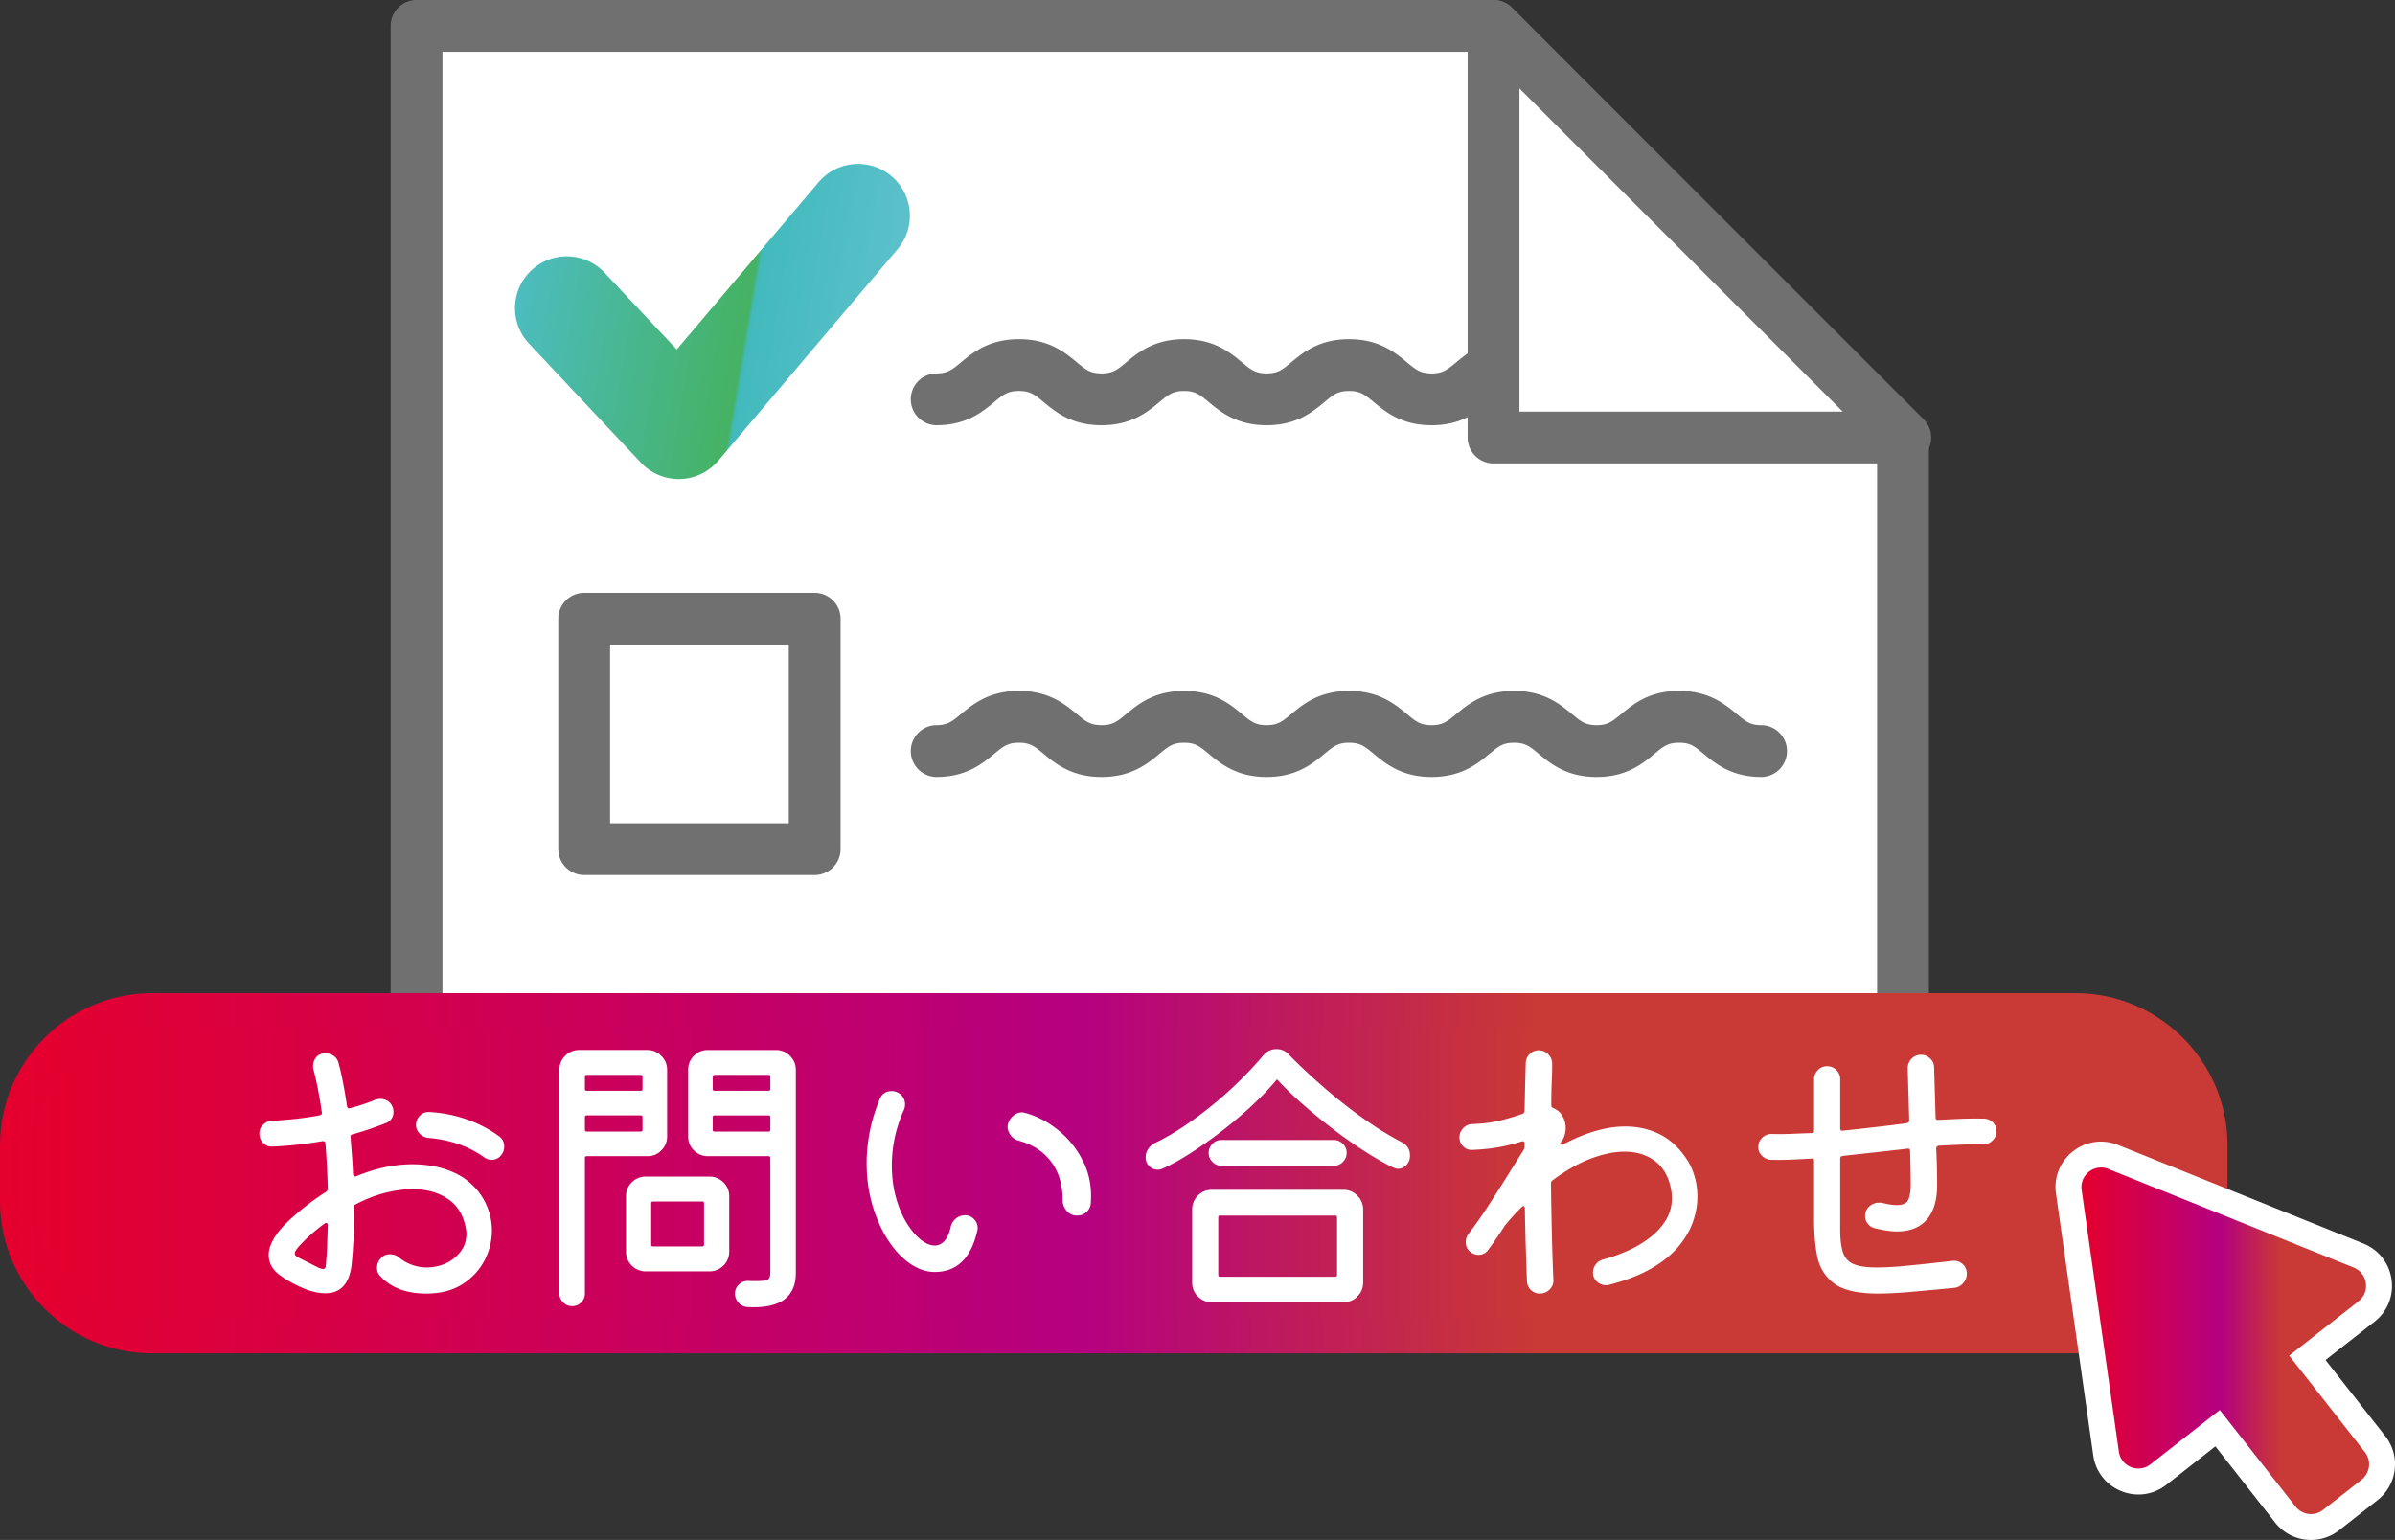
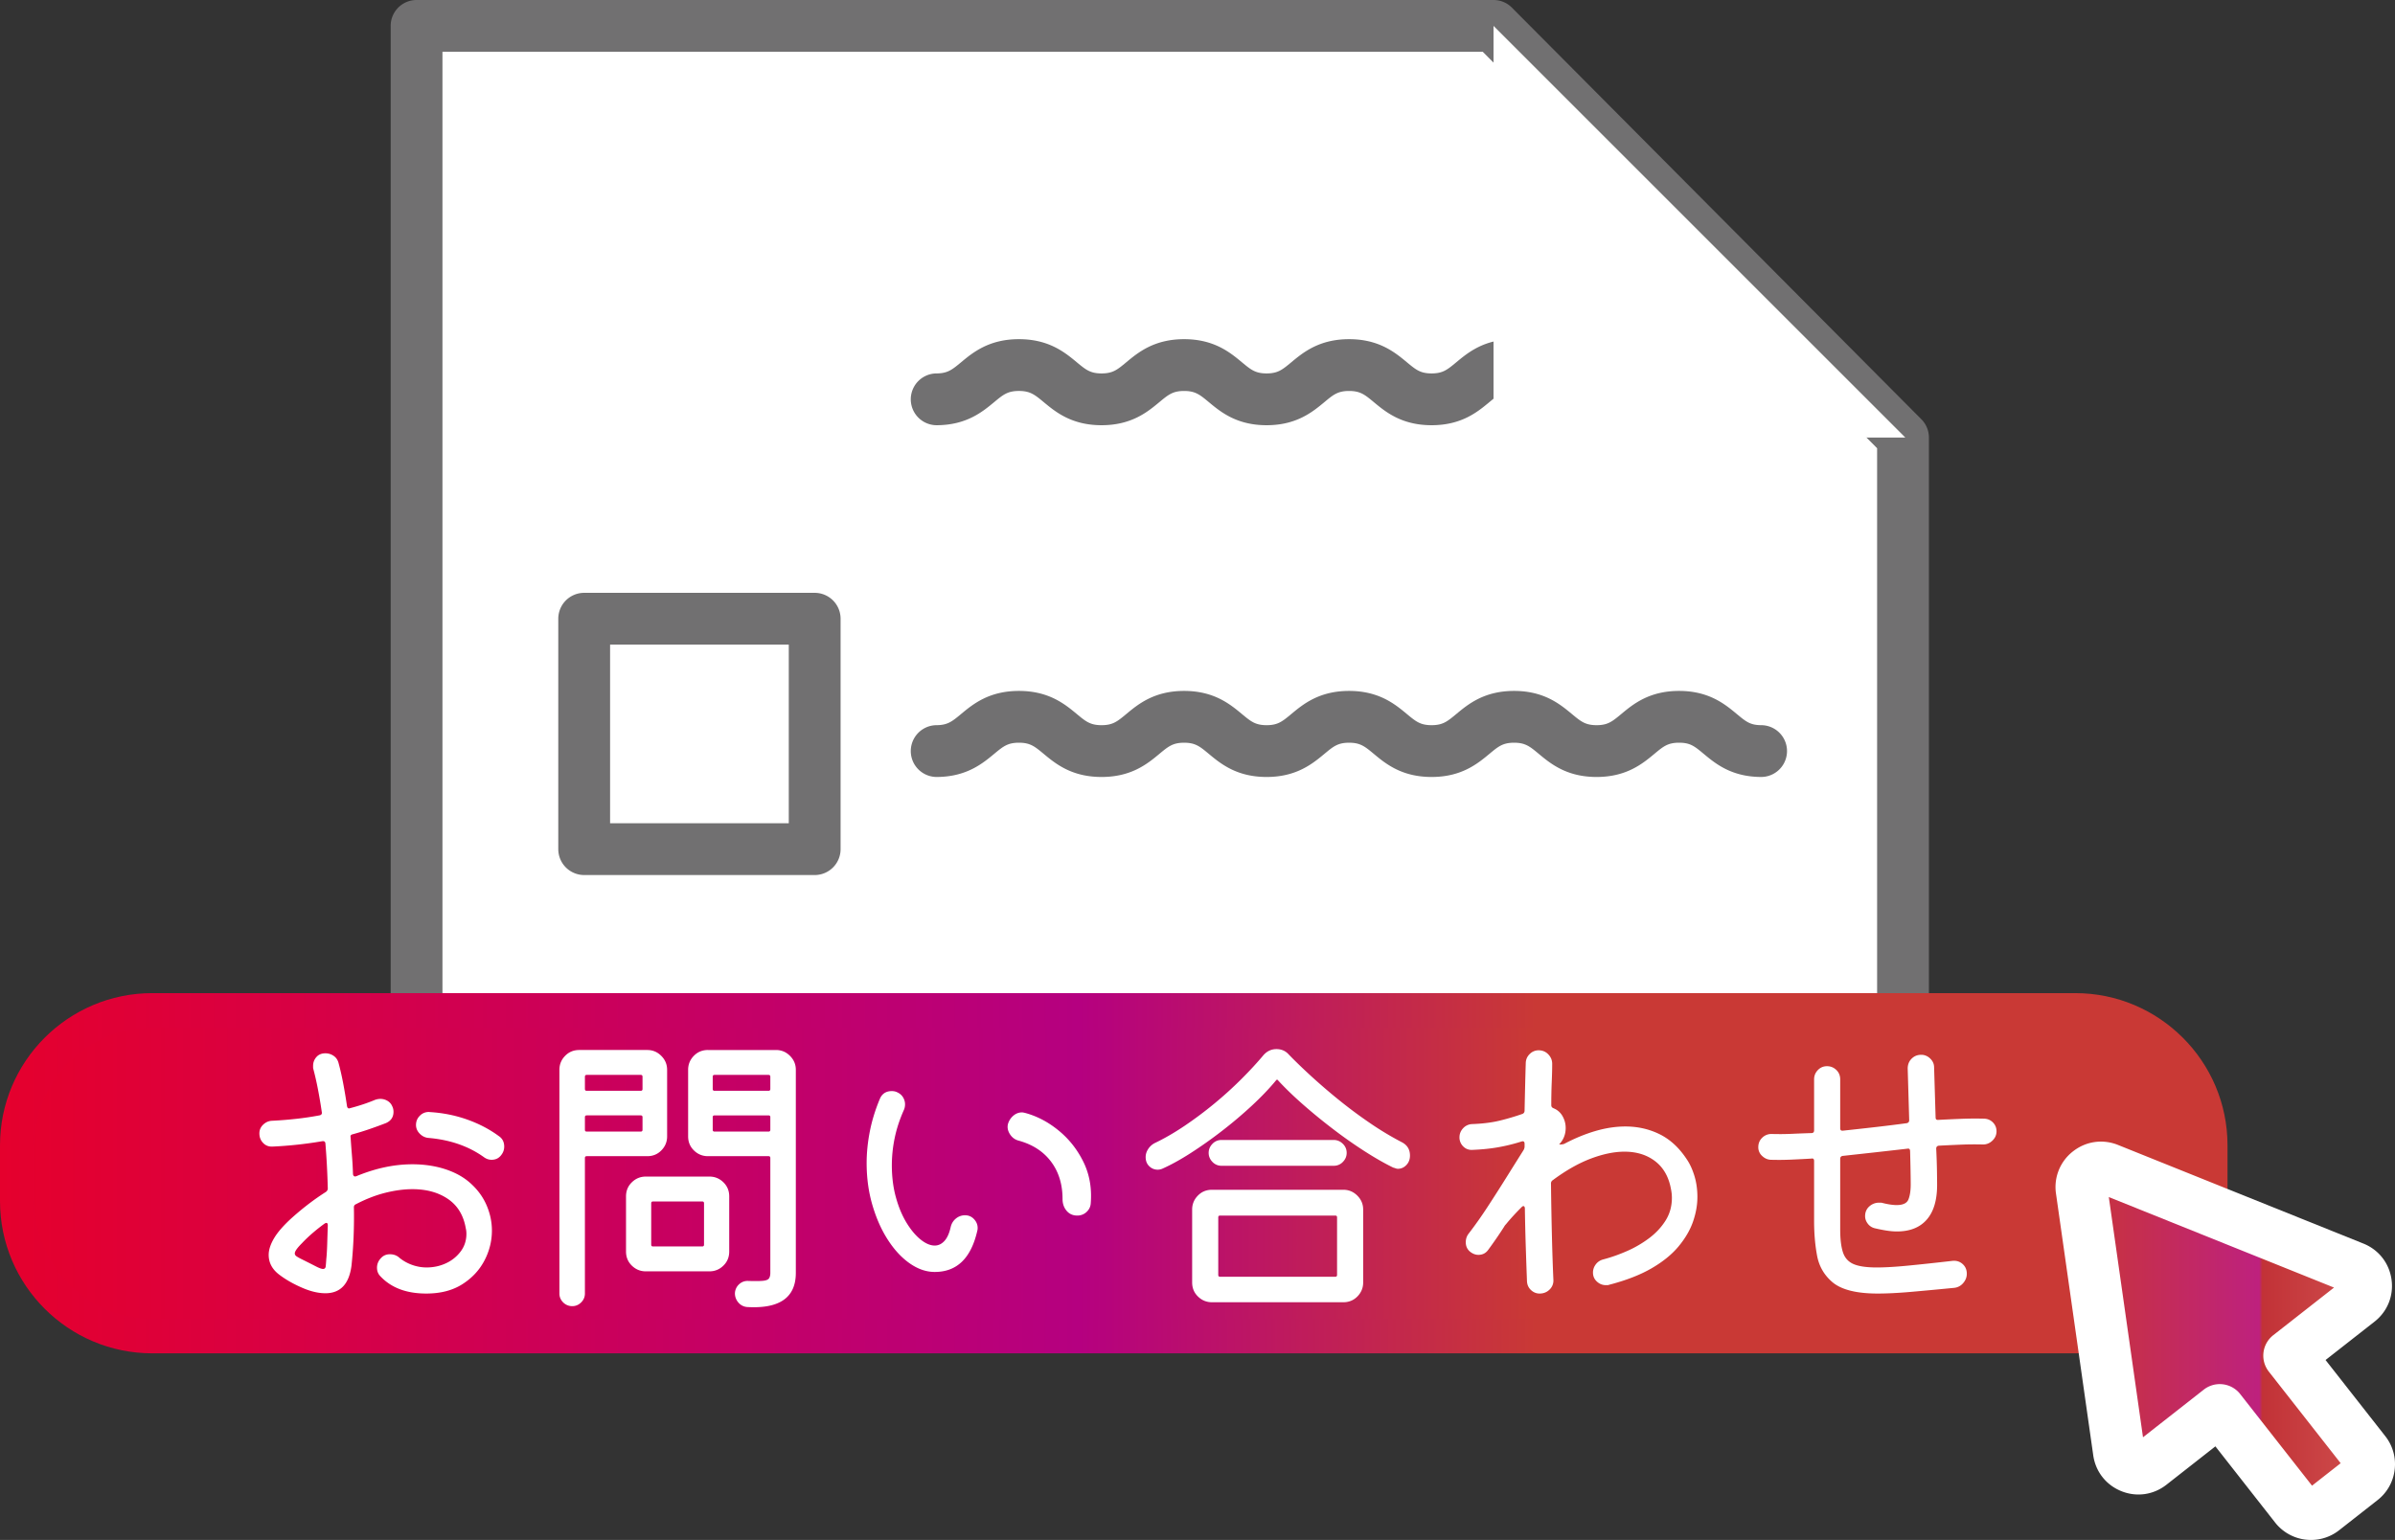
<svg xmlns="http://www.w3.org/2000/svg" xmlns:xlink="http://www.w3.org/1999/xlink" id="b" data-name="レイヤー 2" viewBox="0 0 451.091 290.132">
  <rect x="0" y="0" width="451.091" height="290.132" fill="#333333" stroke="none" />
  <defs>
    <linearGradient id="d" x1="3.254" x2="416.291" y1="221.041" y2="221.041" data-name="新規グラデーションスウォッチ 13" gradientUnits="userSpaceOnUse">
      <stop offset="0" stop-color="#e5002d" />
      <stop offset=".484" stop-color="#b50080" />
      <stop offset=".69" stop-color="#c93935" />
    </linearGradient>
    <linearGradient xlink:href="#d" id="e" x1="0" x2="419.545" y1="221.041" y2="221.041" data-name="新規グラデーションスウォッチ 13" />
    <linearGradient id="f" x1="392.033" x2="446.213" y1="252.613" y2="252.613" data-name="新規グラデーションスウォッチ 5" gradientUnits="userSpaceOnUse">
      <stop offset="0" stop-color="#c8343a" />
      <stop offset=".618" stop-color="#be217e" />
      <stop offset=".629" stop-color="#c23237" />
      <stop offset=".983" stop-color="#cf4e4d" />
    </linearGradient>
    <linearGradient xlink:href="#d" id="g" x1="392.033" x2="446.212" y1="252.613" y2="252.613" data-name="新規グラデーションスウォッチ 13" />
    <linearGradient id="h" x1="204.802" x2="271.406" y1="60.925" y2="60.925" data-name="新規グラデーションスウォッチ 4" gradientTransform="matrix(1.048 .174 -.171 1.029 -106.552 -45.622)" gradientUnits="userSpaceOnUse">
      <stop offset="0" stop-color="#4cbcc0" />
      <stop offset=".618" stop-color="#45b263" />
      <stop offset=".629" stop-color="#42babd" />
      <stop offset=".983" stop-color="#5bc0ca" />
    </linearGradient>
    <style>
      .n{fill:#fff}.o{fill:#717071}
    </style>
  </defs>
  <g id="c" data-name="デザイン">
    <path d="M358.425 210.015H78.46V4.879h202.842l77.123 77.554v127.582z" class="n" />
    <path d="M358.425 214.894H78.46a4.879 4.879 0 0 1-4.879-4.879V4.88A4.879 4.879 0 0 1 78.459 0h202.845c1.299 0 2.544.518 3.459 1.439l77.121 77.555a4.879 4.879 0 0 1 1.42 3.44v127.581a4.879 4.879 0 0 1-4.879 4.88Zm-275.088-9.757h270.21V84.446L279.274 9.757H83.337v195.38Z" class="o" />
    <rect width="413.037" height="61.359" x="3.254" y="190.361" rx="25.418" ry="25.418" style="fill:url(#d)" />
    <path d="M390.873 254.973H28.672C12.86 254.973 0 242.111 0 226.301v-10.52c0-15.81 12.86-28.672 28.672-28.672h362.201c15.811 0 28.672 12.862 28.672 28.671v10.521c0 15.81-12.86 28.672-28.672 28.672Zm-362.201-61.36c-12.222 0-22.167 9.945-22.167 22.167v10.521c0 12.222 9.945 22.167 22.167 22.167h362.201c12.222 0 22.167-9.945 22.167-22.167v-10.52c0-12.223-9.945-22.168-22.167-22.168H28.672Z" style="fill:url(#e)" />
    <path d="M83.043 220.032c2.184.603 3.984 1.517 5.396 2.74 1.413 1.225 2.467 2.628 3.165 4.21.697 1.582 1.045 3.203 1.045 4.86 0 1.998-.48 3.899-1.44 5.708s-2.356 3.287-4.182 4.435c-1.828 1.15-4.079 1.724-6.753 1.724-3.767 0-6.668-1.112-8.702-3.334-.377-.414-.565-.923-.565-1.526 0-.753.3-1.413.904-1.977.414-.377.922-.566 1.525-.566.716 0 1.319.226 1.809.678a8.041 8.041 0 0 0 2.458 1.357 8.1 8.1 0 0 0 2.627.452c1.319 0 2.543-.263 3.674-.791a7.168 7.168 0 0 0 2.768-2.233c.716-.96 1.074-2.062 1.074-3.305 0-.188-.01-.368-.028-.537a3.85 3.85 0 0 0-.085-.48c-.415-2.45-1.526-4.295-3.334-5.538-1.808-1.243-4.05-1.865-6.724-1.865-1.582 0-3.278.226-5.086.678-1.808.453-3.655 1.168-5.538 2.148-.264.112-.395.302-.395.564a92.156 92.156 0 0 1-.057 5.567 83.891 83.891 0 0 1-.396 5.453c-.452 3.466-2.09 5.198-4.916 5.198-1.243 0-2.6-.302-4.068-.904-1.809-.753-3.363-1.63-4.663-2.627-1.299-.998-1.949-2.233-1.949-3.701 0-.942.339-1.988 1.017-3.137.678-1.148 1.808-2.439 3.39-3.871 2.11-1.883 4.239-3.503 6.386-4.86.226-.187.339-.395.339-.62a155.431 155.431 0 0 0-.17-4.38c-.075-1.413-.169-2.797-.282-4.154-.038-.3-.226-.432-.565-.395a75.782 75.782 0 0 1-9.38 1.017c-.716.037-1.31-.188-1.78-.678-.472-.49-.707-1.092-.707-1.808 0-.64.235-1.188.707-1.64.47-.45 1.007-.696 1.61-.734a74.209 74.209 0 0 0 4.606-.367 57.798 57.798 0 0 0 4.379-.65c.376-.075.527-.283.452-.622a95.378 95.378 0 0 0-.735-4.35 56.043 56.043 0 0 0-.847-3.73 1.073 1.073 0 0 1-.057-.34v-.282c0-.64.207-1.195.622-1.667.414-.47.979-.706 1.695-.706.565 0 1.083.16 1.554.48.47.32.781.783.933 1.384.3 1.094.583 2.327.847 3.701.263 1.376.509 2.836.735 4.38.075.377.263.51.565.396a39.38 39.38 0 0 0 2.486-.735 31.312 31.312 0 0 0 2.26-.847c.34-.113.66-.17.961-.17.49 0 .942.123 1.356.367.415.246.715.594.904 1.046.15.302.227.64.227 1.017 0 1.017-.49 1.733-1.47 2.147a94.54 94.54 0 0 1-3.023 1.103 52.09 52.09 0 0 1-3.193.988c-.338.076-.471.264-.395.565.075 1.13.16 2.27.254 3.42.094 1.149.16 2.325.198 3.53.075.416.32.529.734.34 3.58-1.47 7.064-2.204 10.455-2.204 1.883 0 3.672.226 5.368.678Zm-26.277 17.179c1.206.602 2.12 1.064 2.741 1.383.622.322 1.064.48 1.328.48.301 0 .47-.158.509-.48.037-.319.075-.78.113-1.383.074-.64.131-1.564.17-2.77.036-1.205.074-2.391.112-3.56 0-.489-.208-.602-.622-.338a34.058 34.058 0 0 0-2.316 1.836 26.016 26.016 0 0 0-1.921 1.837c-.905.904-1.357 1.544-1.357 1.92 0 .227.113.416.34.566.226.151.526.32.903.509Zm37.183-23.17c.678.453 1.017 1.113 1.017 1.98 0 .564-.17 1.073-.509 1.525-.451.64-1.073.96-1.864.96-.528 0-1.018-.17-1.47-.508-2.901-2.071-6.404-3.278-10.51-3.616-.603-.076-1.13-.349-1.582-.82-.452-.47-.678-1.008-.678-1.611 0-.715.263-1.318.79-1.808a2.275 2.275 0 0 1 1.866-.622c2.448.152 4.783.622 7.006 1.413s4.2 1.827 5.934 3.108ZM125.65 201.553v12.545c0 1.018-.358 1.894-1.074 2.628-.715.735-1.601 1.102-2.655 1.102h-11.415c-.226 0-.34.113-.34.339v25.542c0 .64-.235 1.195-.705 1.667-.472.47-1.027.706-1.667.706a2.345 2.345 0 0 1-1.724-.706c-.472-.472-.706-1.027-.706-1.667v-42.156c0-1.016.357-1.892 1.073-2.626.716-.736 1.6-1.103 2.656-1.103h12.828c1.017 0 1.893.367 2.627 1.103.735.734 1.102 1.61 1.102 2.626Zm-4.973 3.957c.227 0 .34-.114.34-.34v-2.317c0-.225-.113-.339-.34-.339h-10.17c-.227 0-.34.114-.34.34v2.317c0 .225.113.339.34.339h10.17Zm-10.17 4.633c-.227 0-.34.113-.34.34v2.372c0 .227.113.34.34.34h10.17c.227 0 .34-.113.34-.34v-2.373c0-.226-.113-.339-.34-.339h-10.17Zm11.13 11.528h11.98c1.018 0 1.894.358 2.628 1.073.735.717 1.102 1.602 1.102 2.656v10.398c0 1.055-.367 1.94-1.102 2.656-.734.716-1.61 1.073-2.627 1.073h-11.98c-1.017 0-1.893-.357-2.627-1.073-.735-.716-1.103-1.6-1.103-2.656V225.4c0-1.054.368-1.94 1.103-2.656.734-.715 1.61-1.073 2.627-1.073Zm1.018 12.827c0 .226.113.339.34.339h9.266c.227 0 .34-.113.34-.34V226.7c0-.226-.113-.339-.34-.339h-9.267c-.226 0-.339.113-.339.339v7.798Zm10.68-36.674h12.827c1.018 0 1.893.367 2.628 1.103.735.734 1.102 1.61 1.102 2.626v38.257c0 4.633-3.033 6.78-9.098 6.442a2.361 2.361 0 0 1-1.695-.82 2.597 2.597 0 0 1-.678-1.78 2.4 2.4 0 0 1 .791-1.695c.49-.452 1.074-.658 1.752-.621 1.243.038 2.156.028 2.74-.029.584-.056.961-.207 1.13-.452.17-.244.255-.594.255-1.045v-21.643c0-.226-.113-.34-.34-.34h-11.414c-1.017 0-1.893-.357-2.627-1.072-.735-.716-1.102-1.601-1.102-2.657v-12.545c0-1.016.357-1.892 1.073-2.626.715-.736 1.601-1.103 2.656-1.103Zm11.415 7.686c.226 0 .34-.114.34-.34v-2.317c0-.225-.114-.339-.34-.339h-10.172c-.226 0-.338.114-.338.34v2.317c0 .225.112.339.338.339h10.172Zm-10.172 4.633c-.226 0-.338.113-.338.34v2.372c0 .227.112.34.338.34h10.172c.226 0 .34-.113.34-.34v-2.373c0-.226-.114-.339-.34-.339h-10.172ZM176.055 239.64c-1.582 0-3.136-.527-4.661-1.582-1.526-1.054-2.902-2.523-4.126-4.408-1.224-1.883-2.203-4.068-2.938-6.555-.735-2.486-1.102-5.142-1.102-7.967 0-1.921.198-3.9.594-5.934s1.025-4.087 1.893-6.16c.414-.979 1.167-1.468 2.26-1.468.376 0 .715.075 1.017.226.49.226.856.547 1.102.96.245.416.367.848.367 1.3 0 .34-.056.66-.17.96-.828 1.847-1.422 3.646-1.78 5.397a25.49 25.49 0 0 0-.536 5.114c0 2.186.254 4.201.763 6.047.508 1.846 1.177 3.446 2.006 4.803.828 1.356 1.714 2.41 2.656 3.165.941.754 1.826 1.13 2.655 1.13.679 0 1.28-.283 1.809-.848.527-.565.922-1.432 1.187-2.6.15-.677.48-1.223.988-1.638a2.657 2.657 0 0 1 1.724-.621c.678 0 1.243.245 1.695.734.452.49.678 1.036.678 1.639 0 .225-.02.395-.056.509-1.169 5.198-3.843 7.797-8.025 7.797Zm26.842-10.624c-.83 0-1.497-.3-2.006-.903s-.763-1.337-.763-2.204c0-2.787-.726-5.143-2.176-7.064-1.45-1.921-3.494-3.239-6.13-3.956-.679-.187-1.216-.592-1.611-1.214-.396-.622-.518-1.252-.367-1.893a3.208 3.208 0 0 1 1.017-1.582c.489-.414 1.035-.622 1.638-.622.114 0 .32.038.622.113 2.223.603 4.313 1.705 6.272 3.306 1.959 1.601 3.513 3.57 4.662 5.905 1.149 2.336 1.61 4.936 1.385 7.798-.038.64-.302 1.186-.791 1.639a2.495 2.495 0 0 1-1.752.677ZM218.888 220.202a2.145 2.145 0 0 1-.847.169c-.603 0-1.13-.216-1.583-.65-.451-.432-.677-1.007-.677-1.723 0-.528.16-1.036.48-1.526a3.21 3.21 0 0 1 1.271-1.13c1.809-.867 3.664-1.94 5.566-3.221a72.017 72.017 0 0 0 5.595-4.182 71.951 71.951 0 0 0 5.113-4.634c1.583-1.582 2.957-3.07 4.125-4.463.679-.791 1.507-1.187 2.487-1.187.941 0 1.714.339 2.317 1.017 1.205 1.243 2.608 2.6 4.21 4.068a111.74 111.74 0 0 0 5.227 4.493 88.405 88.405 0 0 0 5.848 4.35 58 58 0 0 0 5.962 3.59c1.054.527 1.582 1.375 1.582 2.543 0 .715-.226 1.308-.678 1.779-.452.472-.98.707-1.582.707-.151 0-.302-.028-.452-.085a4.3 4.3 0 0 0-.452-.142c-1.62-.79-3.4-1.808-5.34-3.051a87.872 87.872 0 0 1-5.877-4.125 107.132 107.132 0 0 1-5.68-4.634c-1.807-1.582-3.39-3.108-4.746-4.577-.15-.226-.302-.226-.452 0-1.281 1.546-2.807 3.136-4.577 4.775a82.431 82.431 0 0 1-5.623 4.747 82.801 82.801 0 0 1-5.877 4.153c-1.94 1.244-3.72 2.223-5.34 2.939Zm34.131 25.145h-24.75c-1.017 0-1.893-.358-2.628-1.073-.735-.716-1.102-1.601-1.102-2.656v-13.732c0-1.016.358-1.892 1.074-2.627.715-.735 1.6-1.102 2.656-1.102h24.75c1.017 0 1.893.367 2.628 1.102.735.735 1.102 1.61 1.102 2.627v13.732c0 1.017-.359 1.893-1.074 2.628-.716.734-1.602 1.101-2.656 1.101Zm-1.808-25.71h-21.134a2.301 2.301 0 0 1-1.724-.735c-.47-.49-.706-1.055-.706-1.695s.235-1.205.706-1.696a2.301 2.301 0 0 1 1.724-.734h21.134c.64 0 1.205.235 1.695.706.49.472.735 1.045.735 1.724 0 .64-.236 1.206-.707 1.695a2.302 2.302 0 0 1-1.723.734Zm-21.417 9.38c-.225 0-.339.113-.339.34v10.849c0 .225.114.339.34.339h21.698c.226 0 .34-.114.34-.34v-10.849c0-.226-.114-.34-.34-.34h-21.699ZM317.721 218.45c.565.829 1.036 1.855 1.413 3.079.376 1.225.565 2.553.565 3.984 0 1.507-.273 3.051-.82 4.634-.546 1.582-1.45 3.136-2.712 4.662-1.262 1.526-2.967 2.91-5.114 4.154-2.147 1.243-4.822 2.279-8.024 3.107a.624.624 0 0 1-.282.057h-.283c-.641 0-1.206-.227-1.695-.678-.49-.452-.735-1.018-.735-1.695 0-.566.179-1.083.537-1.555.357-.47.838-.781 1.441-.932 1.431-.377 2.9-.894 4.408-1.554a20.869 20.869 0 0 0 4.181-2.43c1.28-.961 2.317-2.071 3.108-3.334.791-1.262 1.187-2.684 1.187-4.267 0-.526-.056-1.073-.17-1.638-.415-2.297-1.403-4.05-2.966-5.255-1.564-1.205-3.495-1.809-5.792-1.809-1.922 0-4.032.434-6.33 1.3-2.297.867-4.69 2.224-7.176 4.068a.71.71 0 0 0-.339.622c.037 3.278.094 6.49.17 9.635.074 3.146.17 5.98.282 8.504a2.321 2.321 0 0 1-.706 1.837c-.509.509-1.14.763-1.893.763-.603 0-1.14-.217-1.61-.65-.472-.433-.727-.989-.764-1.667-.075-1.959-.15-4.105-.226-6.442a414.205 414.205 0 0 1-.17-7.232c0-.227-.056-.377-.169-.453-.113-.075-.264-.018-.452.17-.49.49-.98.998-1.469 1.526-.49.527-.98 1.092-1.47 1.694-.15.151-.263.303-.338.452a81.833 81.833 0 0 1-2.995 4.352c-.452.64-1.074.96-1.865.96-.528 0-1.037-.188-1.526-.565-.565-.452-.847-1.054-.847-1.808 0-.602.17-1.13.508-1.582a77.87 77.87 0 0 0 3.617-5.115 313.283 313.283 0 0 0 3.644-5.707 1267.9 1267.9 0 0 1 3.137-5c.113-.226.17-.433.17-.622v-.509c0-.414-.19-.565-.566-.452a33.762 33.762 0 0 1-4.181 1.045c-1.508.283-3.203.462-5.086.537-.678.038-1.253-.178-1.724-.65a2.343 2.343 0 0 1-.706-1.723c0-.64.226-1.205.678-1.695a2.407 2.407 0 0 1 1.695-.791c1.997-.075 3.73-.292 5.2-.65 1.468-.358 2.9-.782 4.294-1.272.263-.112.395-.32.395-.621.037-1.77.075-3.437.113-5.001.038-1.562.076-2.91.113-4.04.037-.64.292-1.188.763-1.64a2.328 2.328 0 0 1 1.667-.677c.715 0 1.318.254 1.809.762.489.51.734 1.103.734 1.78 0 .981-.028 2.14-.085 3.476s-.085 2.778-.085 4.322c0 .265.132.453.396.566.753.302 1.328.8 1.724 1.497.395.698.593 1.441.593 2.232 0 1.206-.415 2.243-1.243 3.109h.282c.076 0 .179-.009.31-.029.133-.018.255-.046.369-.085 1.996-1.054 3.964-1.865 5.904-2.43 1.94-.565 3.815-.847 5.623-.847 2.335 0 4.493.49 6.47 1.469 1.978.98 3.682 2.562 5.114 4.747ZM373.778 210.764c.64.038 1.176.284 1.61.735.433.452.65.999.65 1.64 0 .677-.255 1.261-.763 1.75-.509.49-1.102.736-1.78.736a59.197 59.197 0 0 0-4.04.027c-1.413.057-2.836.123-4.267.198-.339.038-.508.226-.508.566.075 1.545.122 2.93.141 4.153.019 1.225.028 2.12.028 2.684 0 2.863-.65 5.039-1.95 6.527s-3.174 2.231-5.622 2.231c-.603 0-1.263-.056-1.977-.168a30.023 30.023 0 0 1-2.261-.453 2.328 2.328 0 0 1-1.272-.876c-.32-.432-.48-.894-.48-1.384 0-.753.264-1.366.791-1.836a2.71 2.71 0 0 1 1.865-.707h.283c.113 0 .226.02.339.056 1.054.264 1.94.396 2.655.396 1.206 0 1.95-.358 2.233-1.073.282-.716.424-1.658.424-2.826 0-.527-.01-1.346-.029-2.459-.02-1.11-.047-2.363-.085-3.757 0-.414-.169-.583-.508-.508-1.96.225-3.955.452-5.99.678-2.034.225-4.088.452-6.16.677-.339.038-.508.227-.508.566v13.336c0 1.771.17 3.183.509 4.238.339 1.055.997 1.799 1.977 2.232.98.433 2.449.65 4.408.65 1.544 0 3.484-.114 5.82-.34 2.336-.226 5.143-.526 8.42-.903.753-.076 1.393.123 1.922.593.526.471.79 1.083.79 1.836 0 .642-.225 1.225-.678 1.752a2.53 2.53 0 0 1-1.695.904c-3.09.301-5.82.555-8.193.763-2.374.206-4.446.31-6.217.31-3.993 0-6.837-.715-8.532-2.147-1.545-1.318-2.506-2.975-2.882-4.972-.377-1.996-.565-4.2-.565-6.612v-11.245c0-.376-.17-.527-.509-.452-1.28.076-2.562.142-3.842.198a51.99 51.99 0 0 1-3.843.029c-.603-.038-1.14-.284-1.61-.736a2.184 2.184 0 0 1-.707-1.638c0-.715.245-1.309.735-1.78a2.44 2.44 0 0 1 1.751-.707c1.319.038 2.6.029 3.843-.028s2.467-.103 3.673-.14c.34 0 .509-.17.509-.51v-9.606c0-.678.235-1.262.706-1.752.47-.49 1.045-.734 1.724-.734s1.261.235 1.752.706c.489.471.734 1.065.734 1.78v9.211c0 .339.17.49.509.452 2.11-.226 4.153-.452 6.13-.679 1.979-.225 3.947-.47 5.906-.734.301-.075.452-.263.452-.564l-.283-9.72c0-.753.245-1.375.735-1.865s1.092-.735 1.808-.735c.64 0 1.205.236 1.696.706.489.472.734 1.028.734 1.667l.283 9.438c0 .339.17.49.508.452 1.432-.075 2.873-.142 4.323-.198 1.45-.057 2.91-.066 4.38-.029ZM331.771 73c-7.77 0-7.77-1.985-15.54-1.985s-7.77 1.984-15.54 1.984c-7.769 0-7.769-1.984-15.539-1.984s-7.77 1.984-15.54 1.984c-7.771 0-7.771-1.984-15.542-1.984-7.77 0-7.77 1.984-15.538 1.984-7.772 0-7.772-1.984-15.543-1.984-7.772 0-7.772 1.984-15.544 1.984-7.774 0-7.774-1.984-15.547-1.984-7.773 0-7.773 1.984-15.546 1.984" class="n" />
    <path d="M331.77 80.112c-5.644 0-8.67-2.516-10.881-4.353-1.734-1.442-2.525-2.1-4.644-2.1-2.122 0-2.966.702-4.647 2.1-2.21 1.837-5.24 4.353-10.884 4.353-5.648 0-8.675-2.516-10.885-4.352-1.687-1.399-2.532-2.1-4.653-2.1s-2.967.701-4.654 2.1c-2.21 1.836-5.237 4.352-10.884 4.352s-8.678-2.516-10.888-4.352c-1.687-1.399-2.532-2.1-4.654-2.1s-2.966.701-4.646 2.099c-2.214 1.837-5.241 4.353-10.888 4.353s-8.675-2.516-10.885-4.352c-1.687-1.399-2.532-2.1-4.653-2.1-2.125 0-2.97.701-4.657 2.1-2.21 1.836-5.24 4.352-10.891 4.352s-8.68-2.514-10.894-4.35c-1.69-1.4-2.538-2.103-4.67-2.103-2.127 0-2.975.702-4.662 2.103-2.214 1.836-5.247 4.35-10.898 4.35a4.879 4.879 0 0 1 0-9.757c2.132 0 2.98-.704 4.67-2.103 2.21-1.836 5.243-4.35 10.89-4.35 5.651 0 8.681 2.514 10.895 4.35 1.69 1.399 2.538 2.103 4.669 2.103 2.128 0 2.973-.702 4.66-2.103 2.21-1.836 5.24-4.35 10.888-4.35s8.674 2.516 10.884 4.351c1.687 1.4 2.532 2.102 4.654 2.102s2.966-.702 4.653-2.102c2.21-1.835 5.237-4.35 10.881-4.35s8.675 2.515 10.885 4.35c1.687 1.4 2.532 2.102 4.657 2.102 2.121 0 2.966-.702 4.653-2.102 2.21-1.835 5.237-4.35 10.885-4.35s8.674 2.515 10.884 4.35c1.687 1.4 2.532 2.102 4.654 2.102s2.966-.702 4.646-2.1c2.211-1.837 5.241-4.353 10.885-4.353s8.671 2.516 10.882 4.353c1.734 1.442 2.525 2.1 4.643 2.1a4.879 4.879 0 0 1 0 9.757Z" class="o" />
    <path d="M358.856 82.433h-77.554V4.879l77.554 77.554z" class="n" />
-     <path d="M358.857 87.312h-77.553a4.879 4.879 0 0 1-4.879-4.878V4.879a4.876 4.876 0 0 1 3.011-4.507 4.883 4.883 0 0 1 5.317 1.057l77.553 77.555a4.879 4.879 0 0 1-3.449 8.328Zm-72.675-9.757h60.898l-60.898-60.897v60.897Z" class="o" />
    <path d="m445.424 273.592-14.26-18.19 13.059-10.24c2.24-1.757 1.74-5.28-.902-6.343l-46.207-18.578c-2.642-1.063-5.443 1.133-5.042 3.953l7.014 49.305c.4 2.82 3.703 4.147 5.944 2.39l13.06-10.239 14.262 18.191a3.699 3.699 0 0 0 5.193.629l7.25-5.685a3.7 3.7 0 0 0 .63-5.193Z" style="fill:url(#f)" />
-     <path d="m445.424 273.592-14.261-18.19 13.06-10.24c2.24-1.757 1.74-5.28-.902-6.343l-46.207-18.578c-2.642-1.063-5.443 1.133-5.042 3.952l7.014 49.306c.4 2.82 3.703 4.147 5.944 2.39l13.06-10.239 14.262 18.19a3.699 3.699 0 0 0 5.193.63l7.25-5.685a3.7 3.7 0 0 0 .63-5.193Z" class="n" />
    <path d="M435.27 290.132a8.568 8.568 0 0 1-6.756-3.28L417.261 272.5l-9.22 7.23c-2.443 1.916-5.613 2.367-8.494 1.208-2.877-1.158-4.856-3.681-5.291-6.751l-7.016-49.304a8.498 8.498 0 0 1 3.201-7.96c2.443-1.917 5.619-2.366 8.493-1.207l46.208 18.578c2.878 1.157 4.853 3.681 5.291 6.75.436 3.07-.759 6.045-3.198 7.957l-9.224 7.23 11.254 14.352a8.516 8.516 0 0 1 1.762 6.324 8.517 8.517 0 0 1-3.22 5.717l-7.252 5.687a8.548 8.548 0 0 1-5.285 1.822Zm-17.18-29.36a4.882 4.882 0 0 1 3.84 1.87l13.534 17.261 5.393-4.23-13.534-17.262a4.882 4.882 0 0 1 .83-6.85l11.453-8.978-42.418-17.053 6.44 45.259 11.451-8.98a4.883 4.883 0 0 1 3.011-1.038Zm23.498 15.831h.031-.031Z" class="n" />
-     <path d="m445.424 273.592-14.261-18.19 13.06-10.24c2.24-1.757 1.74-5.28-.902-6.343l-46.207-18.578c-2.642-1.063-5.443 1.133-5.042 3.952l7.014 49.306c.4 2.82 3.703 4.147 5.944 2.39l13.06-10.239 14.262 18.19a3.699 3.699 0 0 0 5.193.63l7.25-5.685a3.7 3.7 0 0 0 .63-5.193Z" style="fill:url(#g)" />
-     <path d="M331.771 139.27c-7.77 0-7.77-1.985-15.54-1.985s-7.77 1.984-15.54 1.984c-7.769 0-7.769-1.984-15.539-1.984s-7.77 1.984-15.54 1.984c-7.771 0-7.771-1.984-15.542-1.984-7.77 0-7.77 1.984-15.538 1.984-7.772 0-7.772-1.984-15.543-1.984-7.772 0-7.772 1.984-15.544 1.984-7.774 0-7.774-1.984-15.547-1.984-7.773 0-7.773 1.984-15.546 1.984" class="n" />
    <path d="M331.77 146.383c-5.644 0-8.67-2.517-10.881-4.354-1.734-1.442-2.525-2.1-4.644-2.1-2.122 0-2.963.702-4.647 2.101-2.21 1.838-5.24 4.353-10.884 4.353-5.648 0-8.675-2.515-10.889-4.353-1.683-1.399-2.528-2.1-4.65-2.1s-2.966.701-4.65 2.1c-2.213 1.838-5.24 4.353-10.887 4.353s-8.678-2.515-10.888-4.353c-1.687-1.399-2.532-2.1-4.654-2.1s-2.963.701-4.646 2.099c-2.214 1.837-5.241 4.354-10.888 4.354s-8.675-2.515-10.888-4.353c-1.684-1.399-2.529-2.1-4.65-2.1-2.125 0-2.97.701-4.657 2.1-2.21 1.838-5.24 4.353-10.891 4.353s-8.684-2.514-10.898-4.35c-1.686-1.4-2.534-2.104-4.665-2.104-2.128 0-2.976.702-4.663 2.103-2.214 1.836-5.247 4.351-10.898 4.351a4.879 4.879 0 0 1 0-9.757c2.132 0 2.98-.703 4.666-2.104 2.214-1.836 5.244-4.35 10.895-4.35s8.683 2.514 10.897 4.35c1.687 1.4 2.535 2.104 4.666 2.104 2.128 0 2.973-.702 4.66-2.103 2.21-1.835 5.24-4.351 10.888-4.351s8.674 2.516 10.888 4.353c1.683 1.4 2.528 2.101 4.65 2.101s2.966-.702 4.65-2.101c2.21-1.837 5.24-4.353 10.884-4.353 5.648 0 8.675 2.516 10.885 4.353 1.687 1.4 2.532 2.101 4.657 2.101 2.121 0 2.966-.702 4.65-2.101 2.213-1.837 5.24-4.353 10.888-4.353s8.674 2.516 10.888 4.353c1.683 1.4 2.528 2.101 4.65 2.101s2.963-.702 4.646-2.101c2.211-1.837 5.241-4.353 10.885-4.353s8.671 2.517 10.882 4.355c1.734 1.442 2.525 2.099 4.643 2.099a4.879 4.879 0 0 1 0 9.757Z" class="o" />
    <path d="M110.031 116.572h43.41v43.41h-43.41z" class="n" />
    <path d="M153.442 164.86H110.03a4.879 4.879 0 0 1-4.879-4.878v-43.41a4.879 4.879 0 0 1 4.88-4.88h43.411a4.879 4.879 0 0 1 4.88 4.88v43.41a4.879 4.879 0 0 1-4.88 4.879Zm-38.533-9.756h33.655V121.45h-33.655v33.654Z" class="o" />
-     <path d="M127.836 90.252a9.753 9.753 0 0 1-7.112-3.076l-21.08-22.44c-3.69-3.928-3.497-10.104.432-13.793 3.926-3.692 10.097-3.497 13.79.43l13.595 14.473 26.715-31.516c3.478-4.104 9.64-4.621 13.75-1.134 4.113 3.484 4.618 9.641 1.134 13.753l-33.782 39.855a9.761 9.761 0 0 1-7.194 3.445l-.248.003Z" style="fill:url(#h)" />
  </g>
</svg>